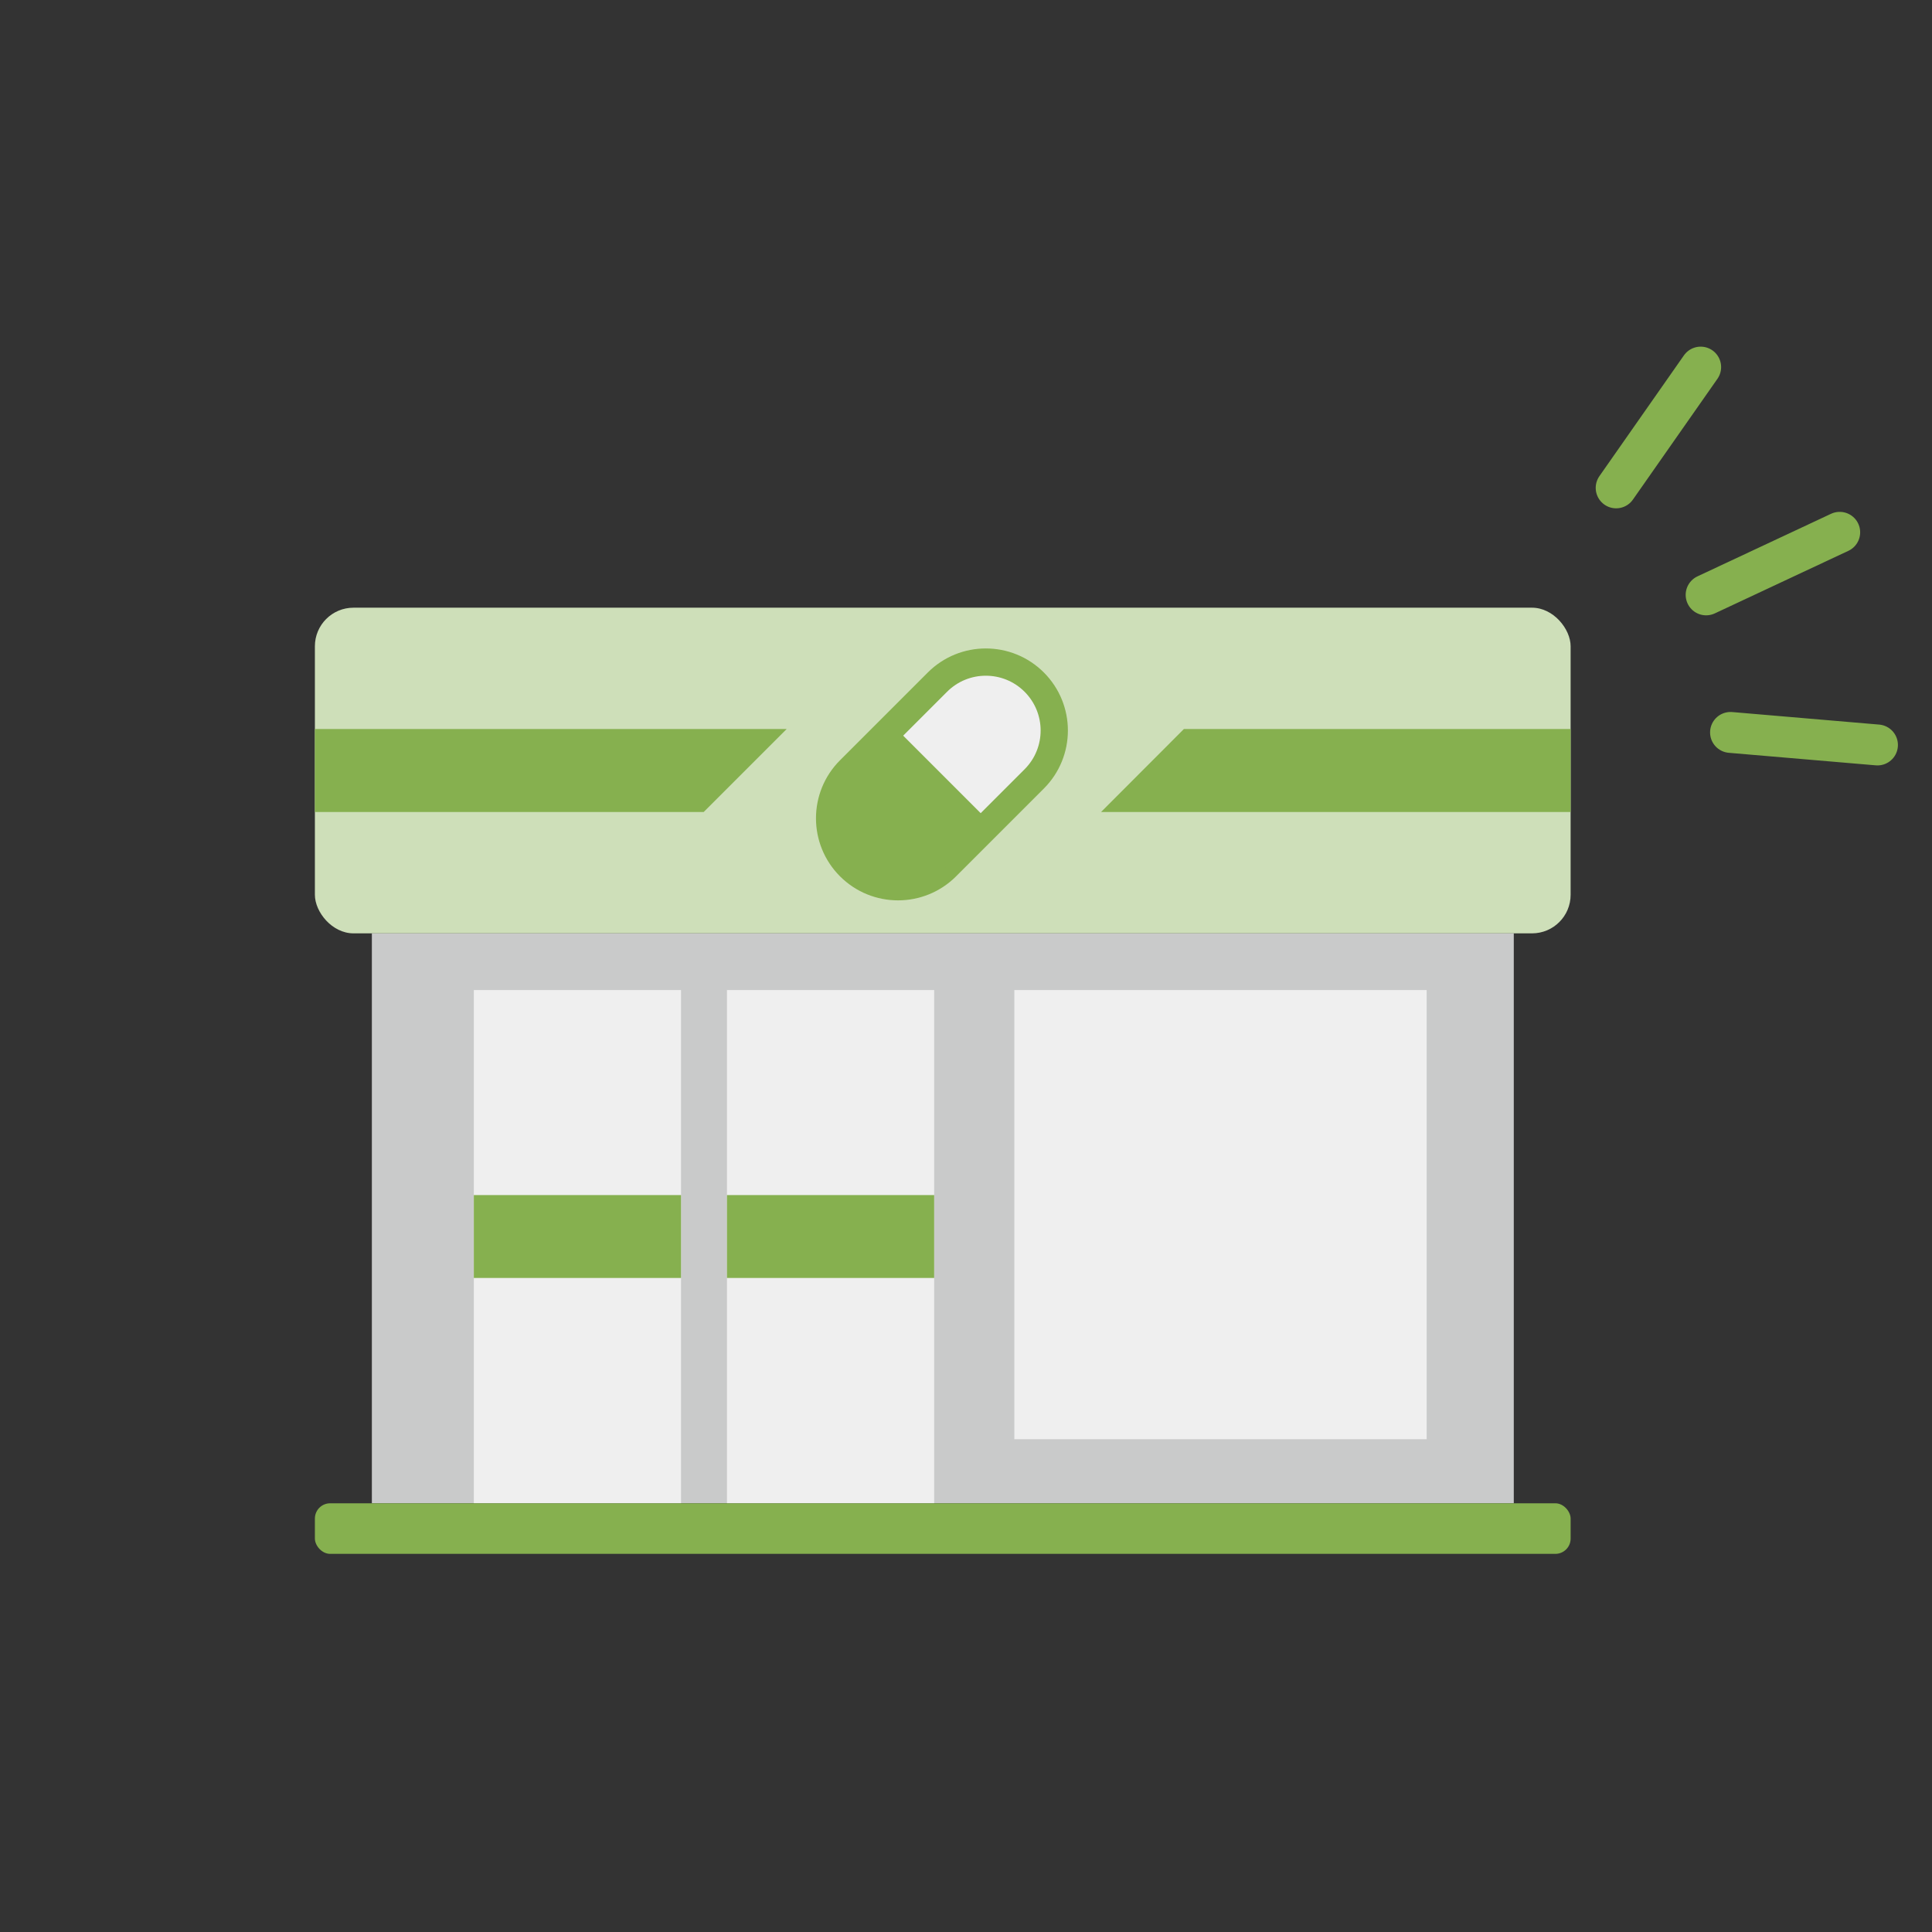
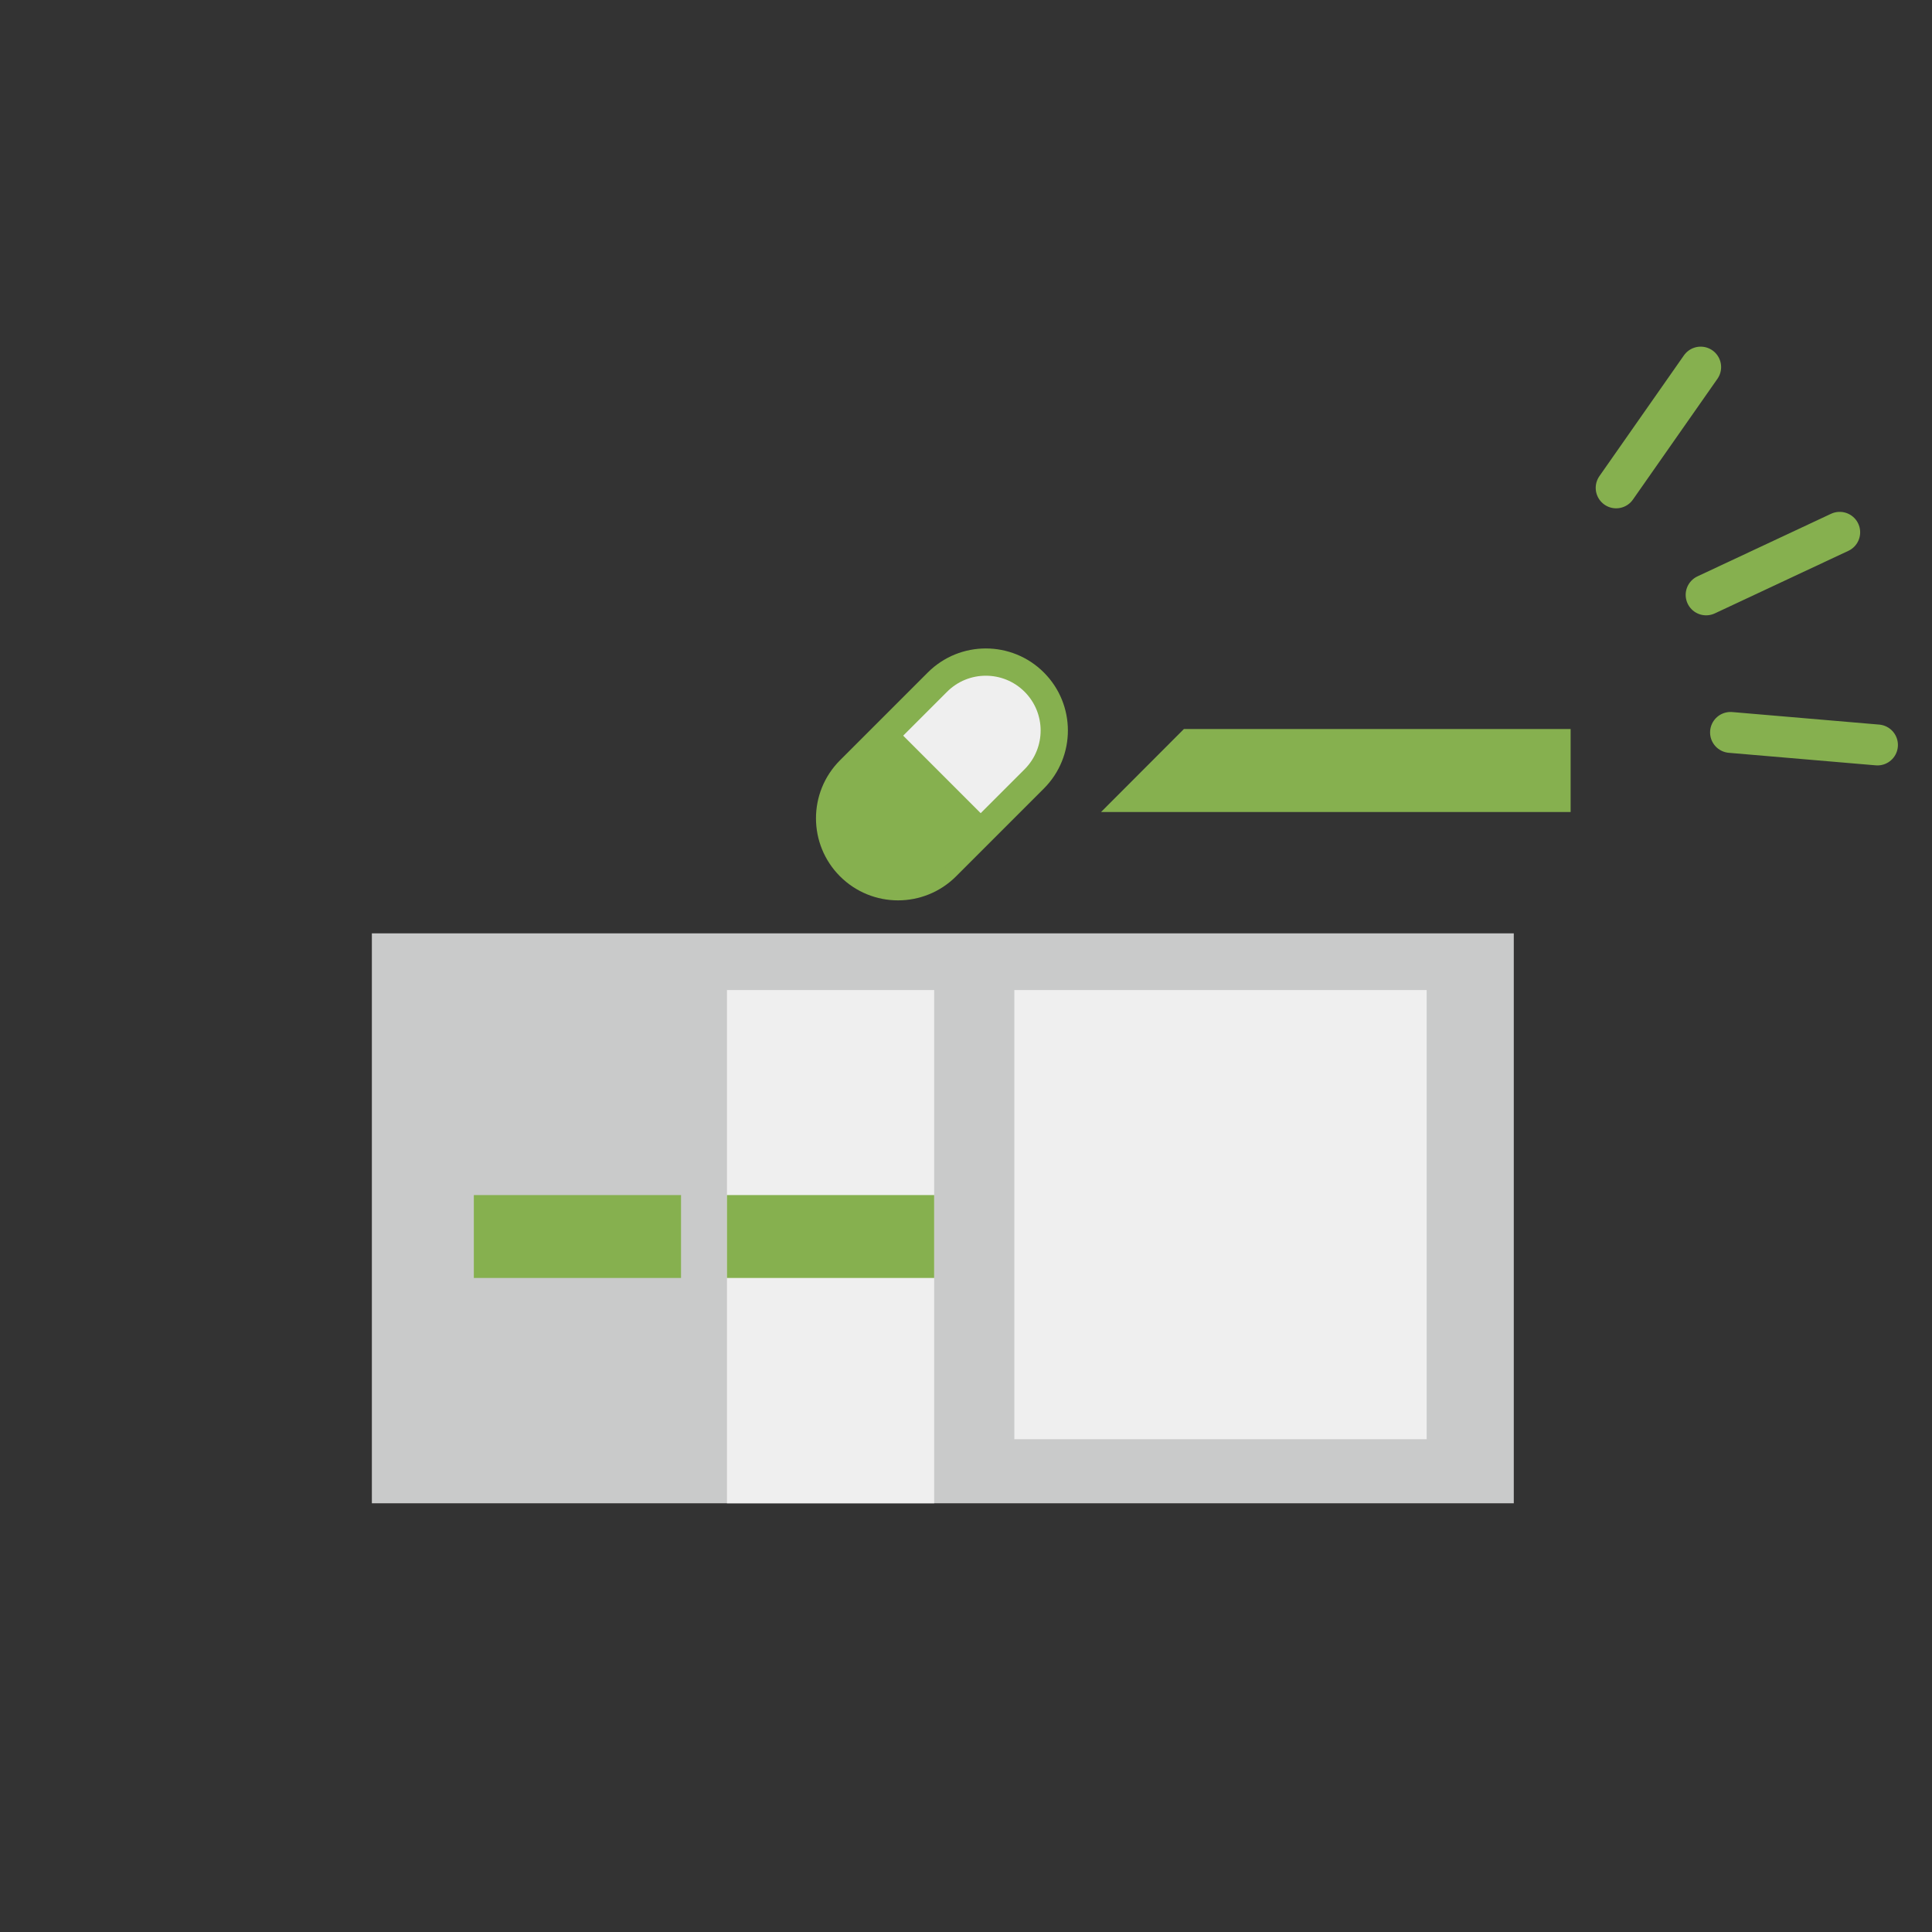
<svg xmlns="http://www.w3.org/2000/svg" id="_レイヤー_1" data-name="レイヤー 1" viewBox="0 0 141.73 141.73">
  <rect x="0" y="0" width="141.73" height="141.73" fill="#333333" stroke="none" />
  <defs>
    <style>
      .cls-1 {
        fill: #c9caca;
      }

      .cls-1, .cls-2, .cls-3, .cls-4 {
        stroke-width: 0px;
      }

      .cls-5 {
        fill: none;
        stroke-linecap: round;
        stroke-linejoin: round;
        stroke-width: 3px;
      }

      .cls-5, .cls-6 {
        stroke: #86b04f;
      }

      .cls-2 {
        fill: #86b04f;
      }

      .cls-3 {
        fill: #cedfb9;
      }

      .cls-6 {
        stroke-miterlimit: 10;
        stroke-width: 2px;
      }

      .cls-6, .cls-4 {
        fill: #efefef;
      }
    </style>
  </defs>
  <g>
    <rect class="cls-1" x="27.28" y="68.47" width="83.77" height="41.81" />
    <rect class="cls-4" x="53.33" y="72.63" width="15.2" height="37.65" />
    <rect class="cls-4" x="74.41" y="72.63" width="30.25" height="32.95" />
-     <rect class="cls-4" x="34.76" y="72.63" width="15.2" height="37.65" />
-     <rect class="cls-3" x="23.1" y="44.58" width="92.12" height="23.89" rx="2.83" ry="2.83" />
-     <rect class="cls-2" x="23.1" y="110.28" width="92.12" height="3.71" rx="1.12" ry="1.12" />
-     <polygon class="cls-2" points="51.62 59.57 23.1 59.57 23.1 53.48 57.71 53.48 51.62 59.57" />
    <polygon class="cls-2" points="115.22 59.57 80.77 59.57 86.85 53.48 115.22 53.48 115.22 59.57" />
  </g>
  <path class="cls-6" d="M62.33,63.58c-1.96-1.96-1.96-5.14,0-7.1l3.22-3.22,3.22-3.22c1.96-1.96,5.14-1.96,7.1,0h0c1.96,1.96,1.96,5.14,0,7.1l-3.22,3.22-3.22,3.22c-1.96,1.96-5.14,1.96-7.1,0Z" />
  <g>
    <line class="cls-5" x1="137.73" y1="54.65" x2="126.95" y2="53.73" />
    <line class="cls-5" x1="134.96" y1="39.05" x2="125.16" y2="43.64" />
    <line class="cls-5" x1="124.76" y1="26.93" x2="118.56" y2="35.79" />
  </g>
  <rect class="cls-2" x="34.76" y="87.67" width="15.2" height="6.08" />
  <rect class="cls-2" x="53.33" y="87.67" width="15.2" height="6.08" />
  <path class="cls-2" d="M62.33,63.58h0c-1.96-1.96-1.96-5.14,0-7.1l3.22-3.22,7.1,7.1-3.22,3.22c-1.96,1.96-5.14,1.96-7.1,0Z" />
</svg>